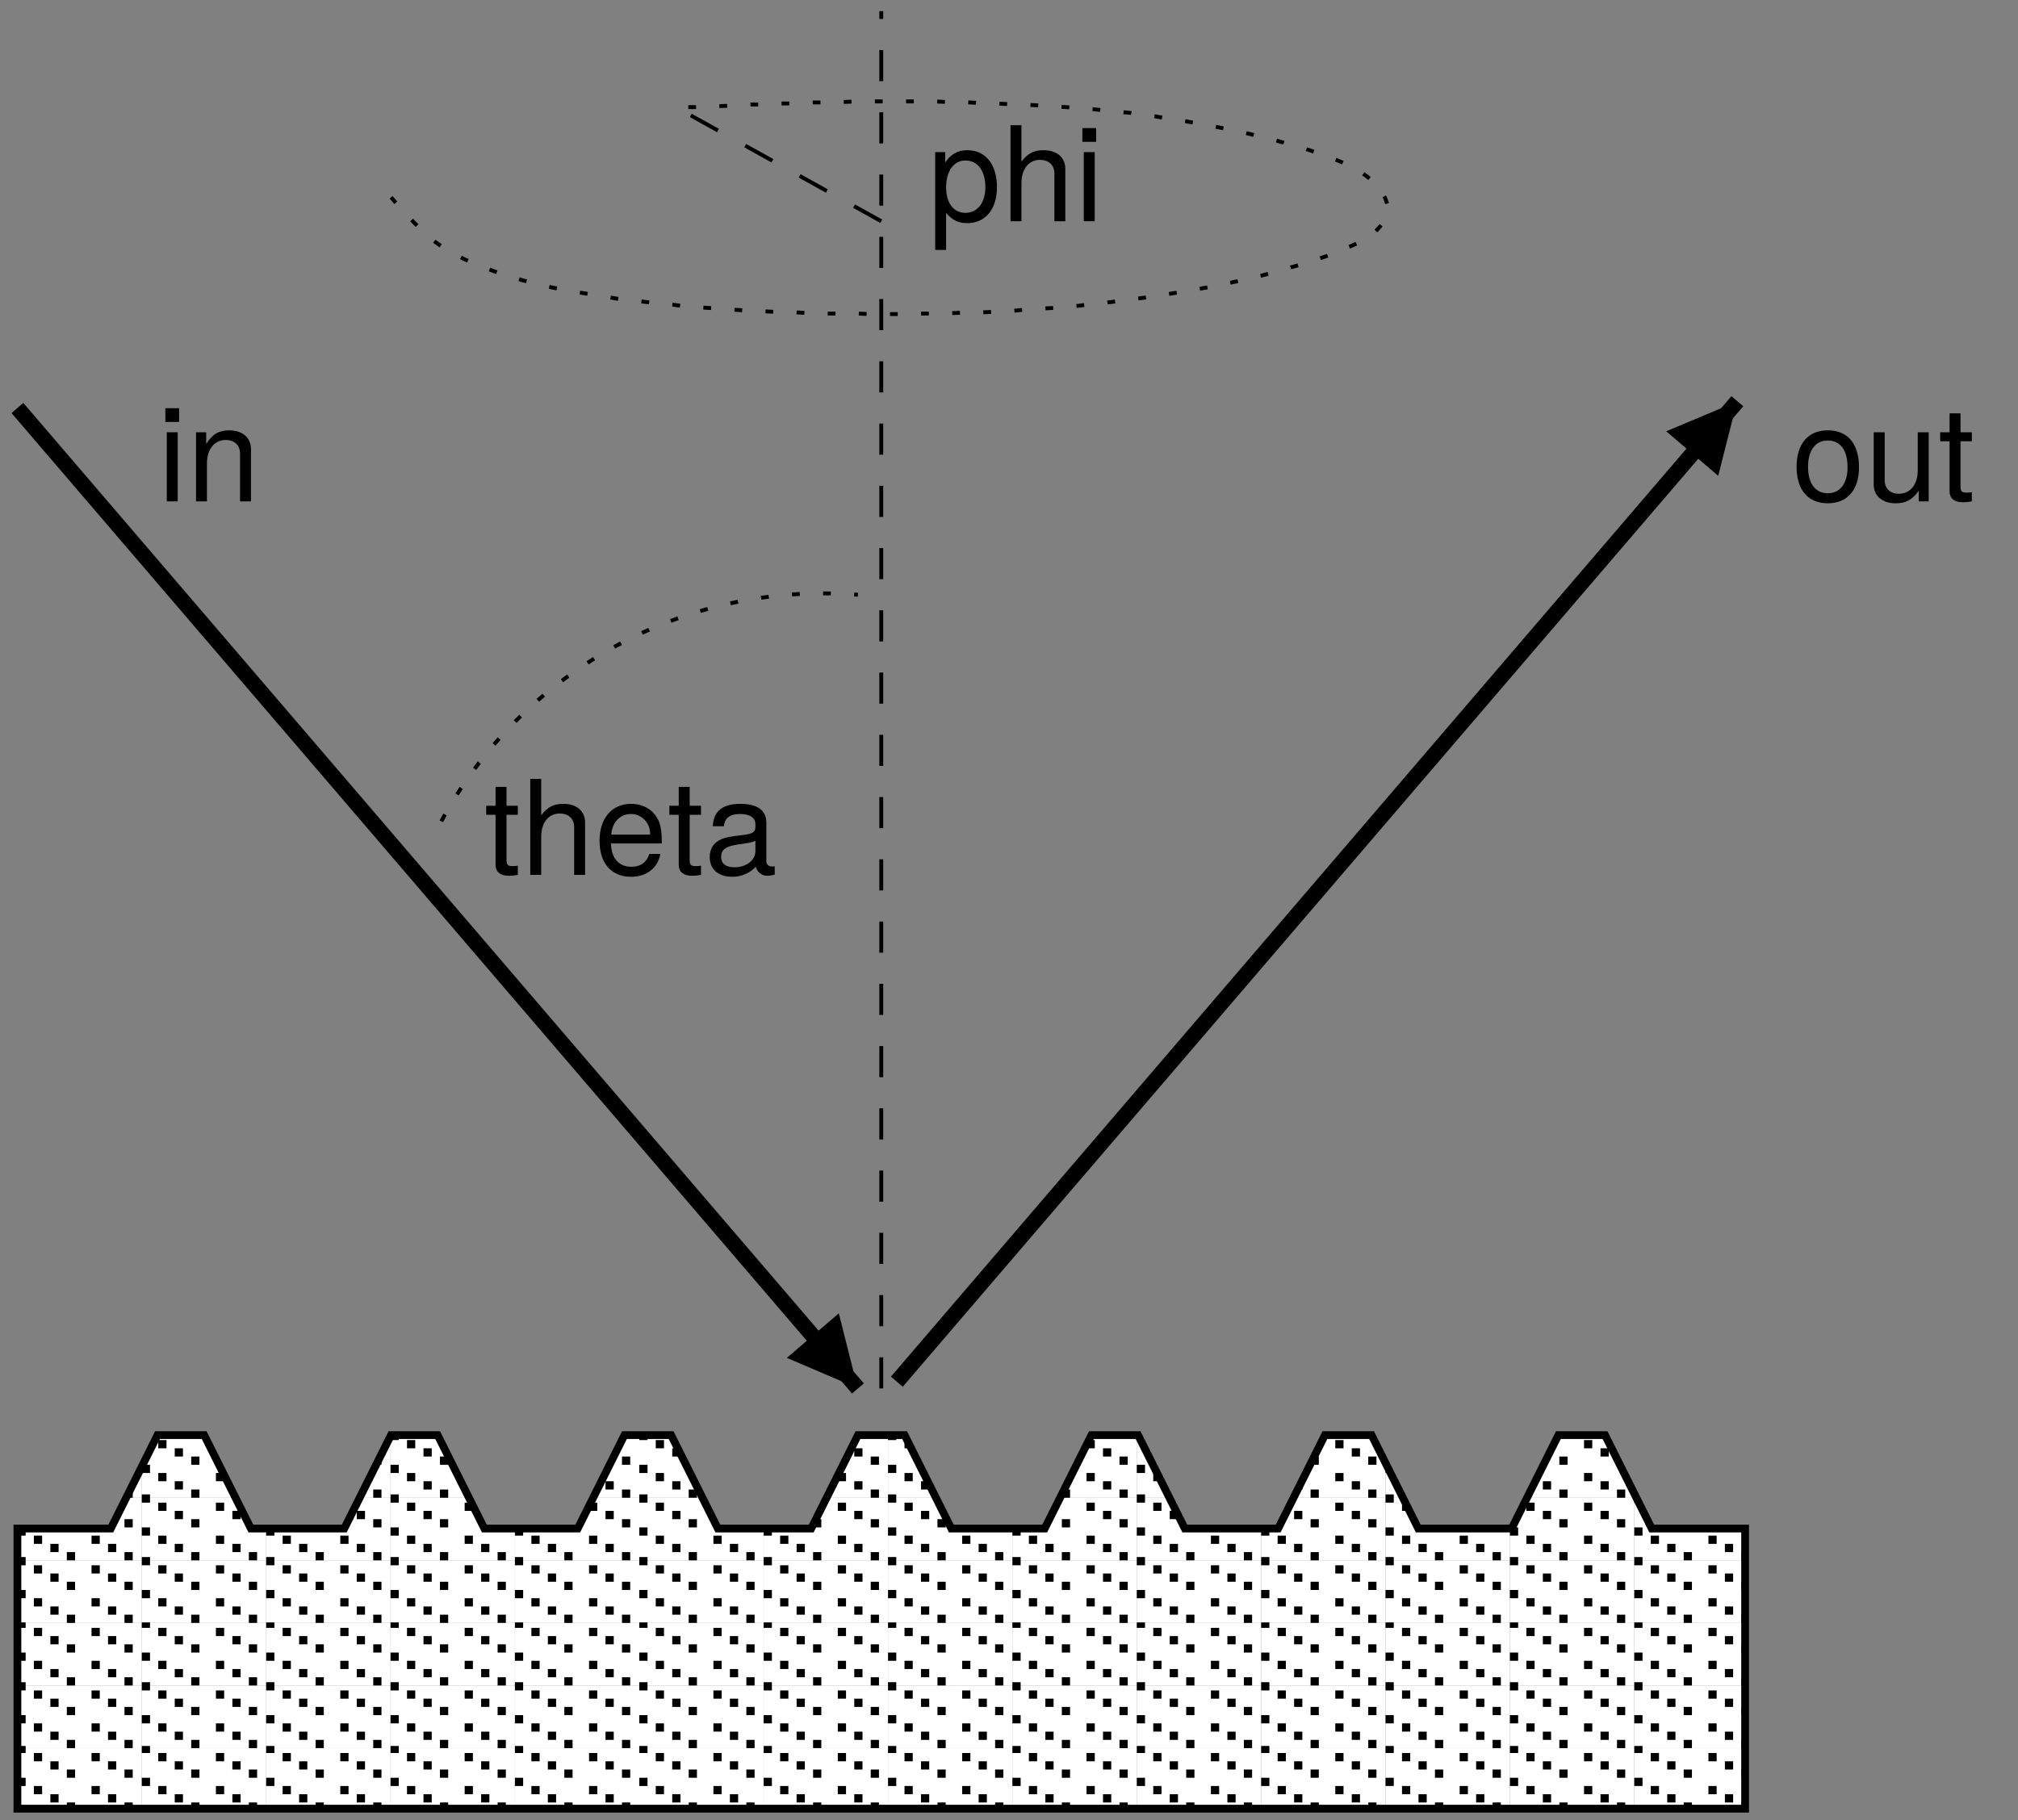
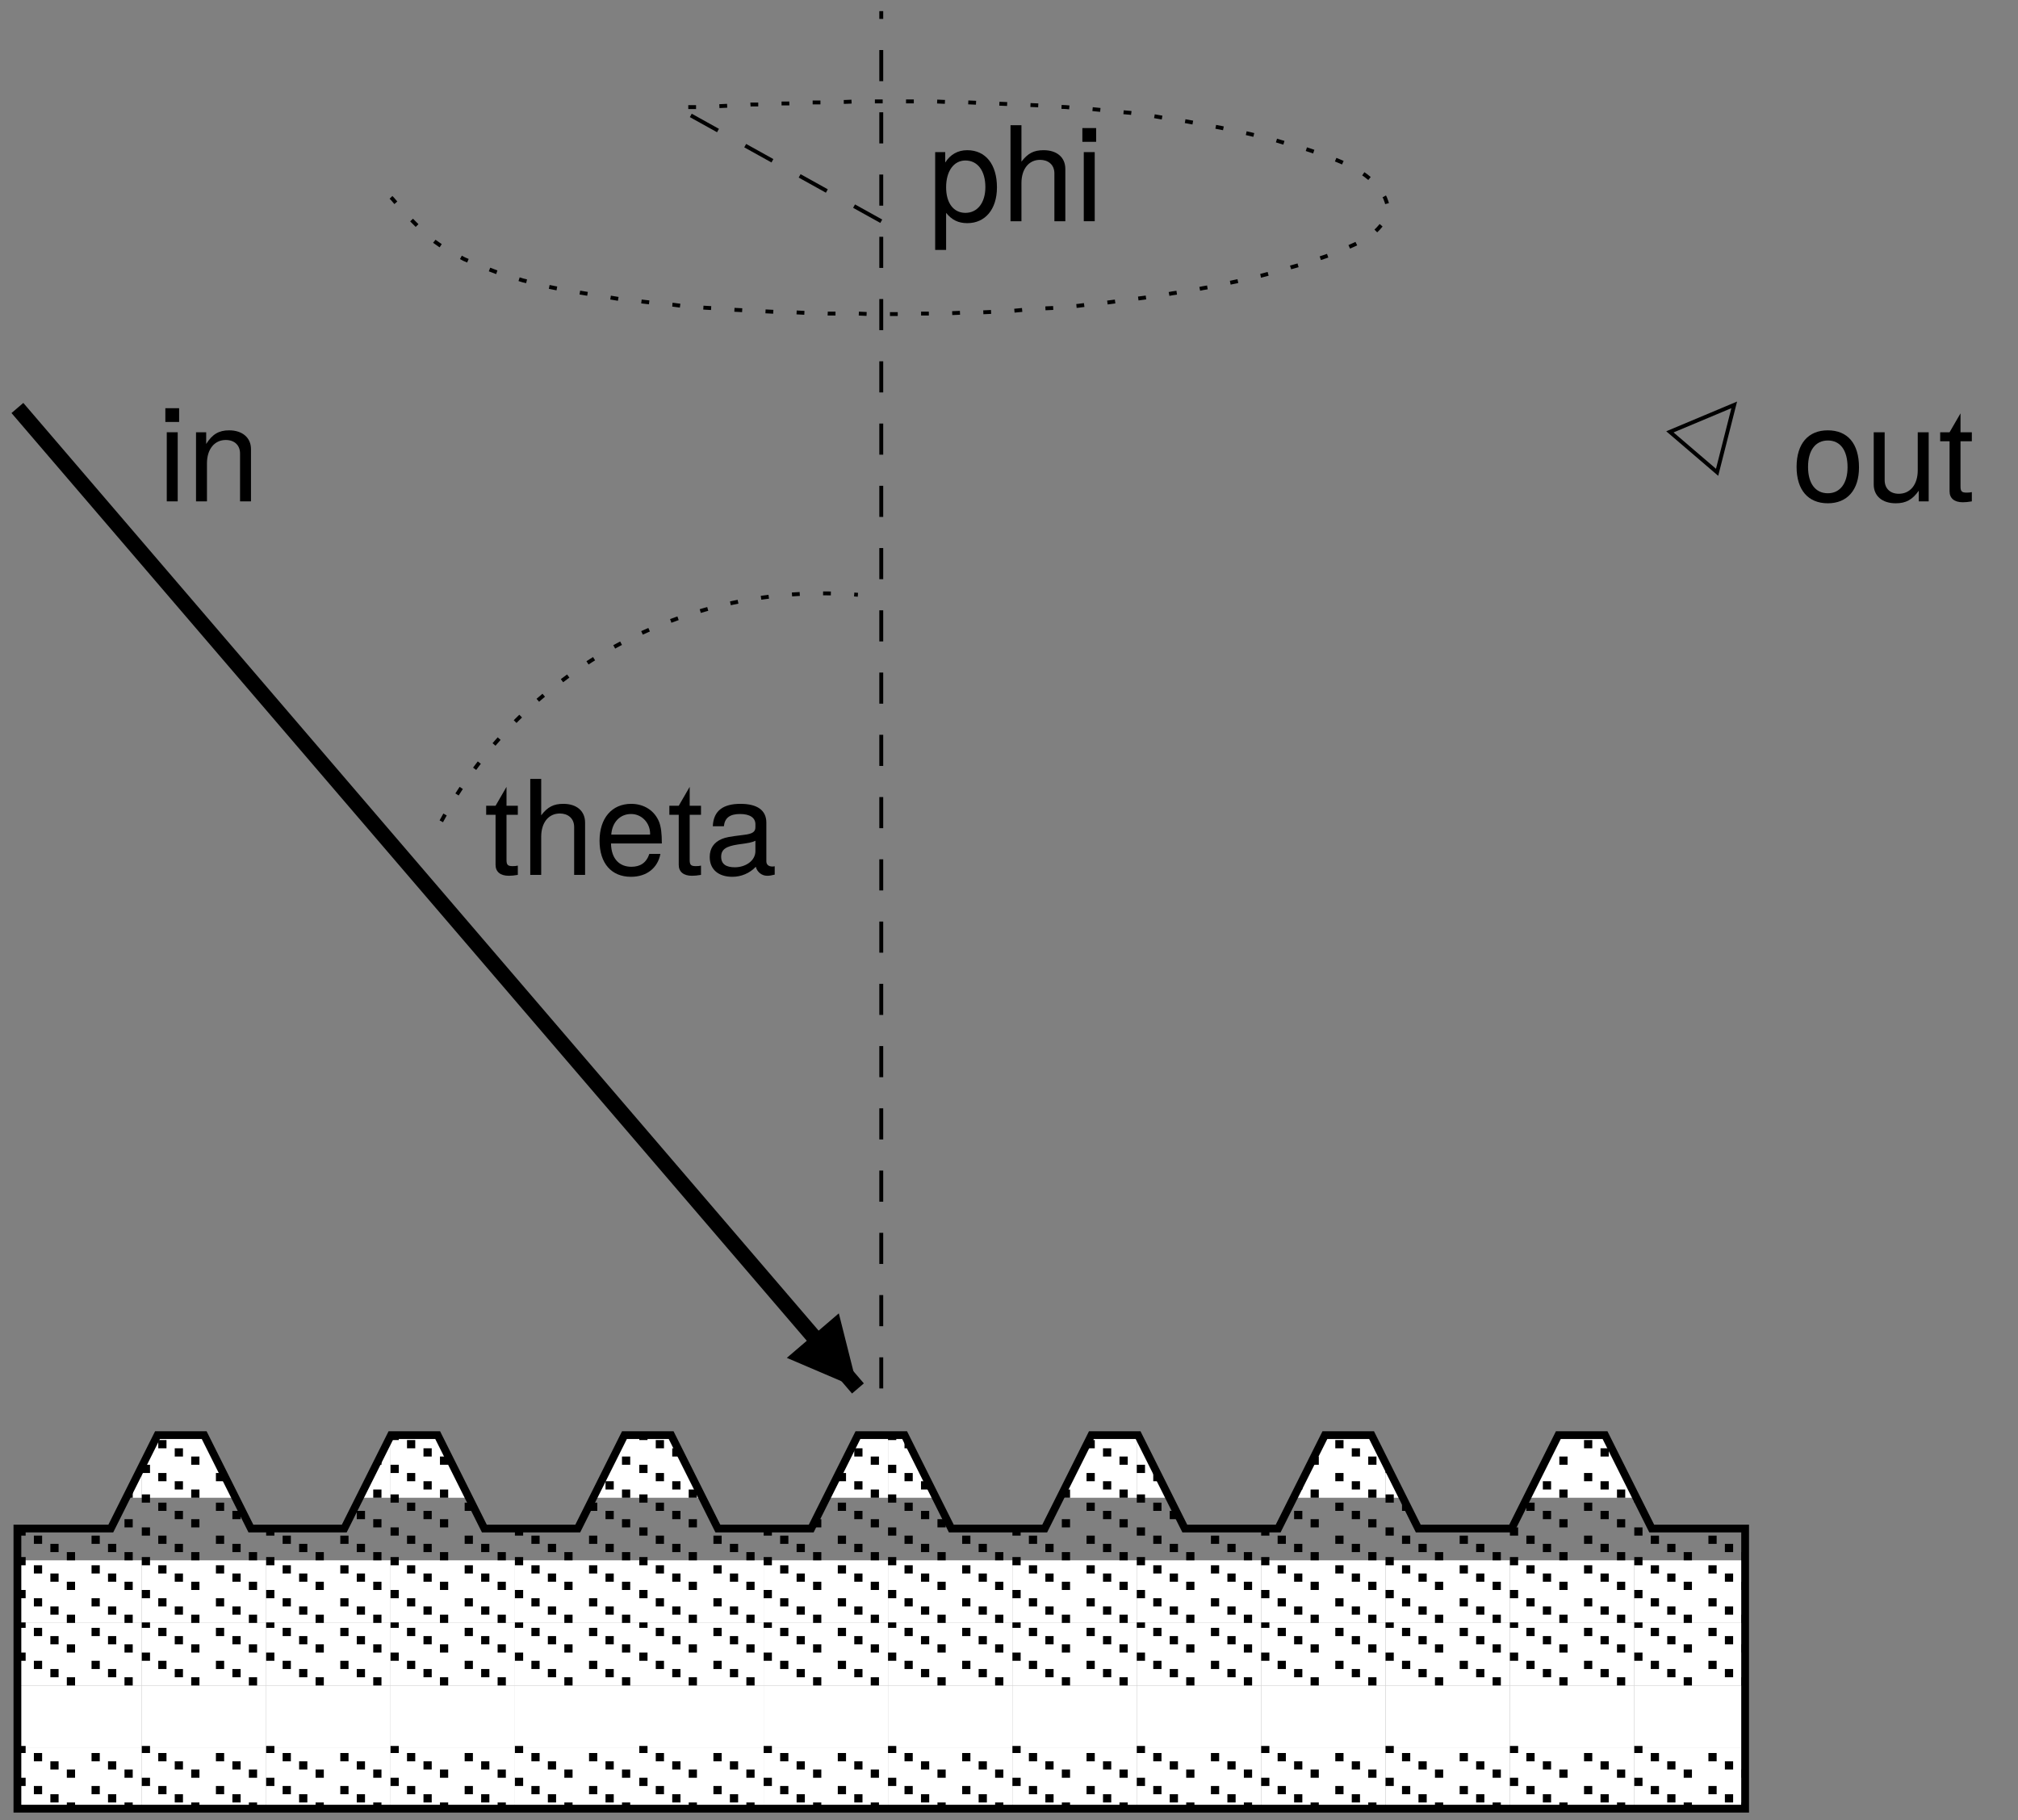
<svg xmlns="http://www.w3.org/2000/svg" xmlns:xlink="http://www.w3.org/1999/xlink" width="245pt" height="221pt" viewBox="0 0 245 221" version="1.2">
  <rect x="0" y="0" width="245" height="221" fill="#808080" stroke="none" />
  <defs>
    <g>
      <symbol overflow="visible" id="glyph1-0">
        <path style="stroke:none;" d="" />
      </symbol>
      <symbol overflow="visible" id="glyph1-1">
        <path style="stroke:none;" d="M 2.453 0 L 2.453 -8.391 L 1.125 -8.391 L 1.125 0 Z M 2.625 -9.641 L 2.625 -11.312 L 0.953 -11.312 L 0.953 -9.641 Z M 2.625 -9.641 " />
      </symbol>
      <symbol overflow="visible" id="glyph1-2">
        <path style="stroke:none;" d="M 7.797 0 L 7.797 -6.344 C 7.797 -7.734 6.75 -8.625 5.141 -8.625 C 3.891 -8.625 3.094 -8.141 2.359 -6.969 L 2.359 -8.391 L 1.125 -8.391 L 1.125 0 L 2.453 0 L 2.453 -4.625 C 2.453 -6.344 3.375 -7.453 4.734 -7.453 C 5.797 -7.453 6.469 -6.812 6.469 -5.812 L 6.469 0 Z M 7.797 0 " />
      </symbol>
      <symbol overflow="visible" id="glyph1-3">
        <path style="stroke:none;" d="M 8.156 -4.125 C 8.156 -7.031 6.766 -8.625 4.359 -8.625 C 2 -8.625 0.578 -7.016 0.578 -4.188 C 0.578 -1.375 1.984 0.234 4.375 0.234 C 6.719 0.234 8.156 -1.375 8.156 -4.125 Z M 6.766 -4.141 C 6.766 -2.172 5.844 -0.984 4.375 -0.984 C 2.875 -0.984 1.969 -2.156 1.969 -4.188 C 1.969 -6.203 2.875 -7.391 4.375 -7.391 C 5.875 -7.391 6.766 -6.219 6.766 -4.141 Z M 6.766 -4.141 " />
      </symbol>
      <symbol overflow="visible" id="glyph1-4">
        <path style="stroke:none;" d="M 7.719 0 L 7.719 -8.391 L 6.391 -8.391 L 6.391 -3.766 C 6.391 -2.047 5.484 -0.922 4.094 -0.922 C 3.047 -0.922 2.375 -1.562 2.375 -2.578 L 2.375 -8.391 L 1.047 -8.391 L 1.047 -2.047 C 1.047 -0.656 2.078 0.234 3.719 0.234 C 4.938 0.234 5.734 -0.188 6.516 -1.297 L 6.516 0 Z M 7.719 0 " />
      </symbol>
      <symbol overflow="visible" id="glyph1-5">
-         <path style="stroke:none;" d="M 4.062 0 L 4.062 -1.125 C 3.891 -1.078 3.688 -1.062 3.422 -1.062 C 2.844 -1.062 2.688 -1.219 2.688 -1.812 L 2.688 -7.297 L 4.062 -7.297 L 4.062 -8.391 L 2.688 -8.391 L 2.688 -10.688 L 1.359 -10.688 L 1.359 -8.391 L 0.219 -8.391 L 0.219 -7.297 L 1.359 -7.297 L 1.359 -1.219 C 1.359 -0.375 1.938 0.109 2.969 0.109 C 3.297 0.109 3.609 0.078 4.062 0 Z M 4.062 0 " />
+         <path style="stroke:none;" d="M 4.062 0 L 4.062 -1.125 C 3.891 -1.078 3.688 -1.062 3.422 -1.062 C 2.844 -1.062 2.688 -1.219 2.688 -1.812 L 2.688 -7.297 L 4.062 -7.297 L 4.062 -8.391 L 2.688 -8.391 L 2.688 -10.688 L 1.359 -8.391 L 0.219 -8.391 L 0.219 -7.297 L 1.359 -7.297 L 1.359 -1.219 C 1.359 -0.375 1.938 0.109 2.969 0.109 C 3.297 0.109 3.609 0.078 4.062 0 Z M 4.062 0 " />
      </symbol>
      <symbol overflow="visible" id="glyph1-6">
        <path style="stroke:none;" d="M 7.781 0 L 7.781 -6.344 C 7.781 -7.75 6.766 -8.625 5.141 -8.625 C 3.953 -8.625 3.234 -8.25 2.453 -7.234 L 2.453 -11.656 L 1.125 -11.656 L 1.125 0 L 2.453 0 L 2.453 -4.625 C 2.453 -6.344 3.344 -7.453 4.719 -7.453 C 5.656 -7.453 6.453 -6.906 6.453 -5.812 L 6.453 0 Z M 7.781 0 " />
      </symbol>
      <symbol overflow="visible" id="glyph1-7">
        <path style="stroke:none;" d="M 8.203 -3.812 C 8.203 -5.031 8.109 -5.797 7.875 -6.422 C 7.328 -7.797 6.047 -8.625 4.484 -8.625 C 2.141 -8.625 0.641 -6.891 0.641 -4.141 C 0.641 -1.391 2.094 0.234 4.453 0.234 C 6.375 0.234 7.703 -0.844 8.031 -2.547 L 6.688 -2.547 C 6.312 -1.438 5.562 -0.984 4.5 -0.984 C 3.109 -0.984 2.062 -1.891 2.031 -3.812 Z M 6.781 -4.984 C 6.781 -4.984 6.781 -4.922 6.766 -4.891 L 2.062 -4.891 C 2.172 -6.391 3.125 -7.391 4.469 -7.391 C 5.781 -7.391 6.781 -6.297 6.781 -4.984 Z M 6.781 -4.984 " />
      </symbol>
      <symbol overflow="visible" id="glyph1-8">
        <path style="stroke:none;" d="M 8.562 -0.031 L 8.562 -1.047 C 8.422 -1.016 8.359 -1.016 8.266 -1.016 C 7.812 -1.016 7.547 -1.25 7.547 -1.656 L 7.547 -6.344 C 7.547 -7.828 6.469 -8.625 4.406 -8.625 C 2.375 -8.625 1.125 -7.844 1.047 -5.906 L 2.391 -5.906 C 2.5 -6.922 3.109 -7.391 4.359 -7.391 C 5.547 -7.391 6.219 -6.938 6.219 -6.141 L 6.219 -5.797 C 6.219 -5.234 5.891 -4.984 4.828 -4.859 C 2.938 -4.625 2.656 -4.562 2.141 -4.359 C 1.172 -3.953 0.672 -3.203 0.672 -2.172 C 0.672 -0.656 1.734 0.234 3.422 0.234 C 4.5 0.234 5.531 -0.203 6.266 -0.984 C 6.422 -0.359 6.984 0.109 7.641 0.109 C 7.922 0.109 8.125 0.078 8.562 -0.031 Z M 6.219 -2.891 C 6.219 -1.703 5.016 -0.922 3.719 -0.922 C 2.672 -0.922 2.062 -1.297 2.062 -2.203 C 2.062 -3.094 2.656 -3.469 4.078 -3.688 C 5.484 -3.875 5.781 -3.938 6.219 -4.141 Z M 6.219 -2.891 " />
      </symbol>
      <symbol overflow="visible" id="glyph1-9">
        <path style="stroke:none;" d="M 8.375 -4.109 C 8.375 -6.922 6.984 -8.625 4.766 -8.625 C 3.625 -8.625 2.719 -8.109 2.094 -7.125 L 2.094 -8.391 L 0.875 -8.391 L 0.875 3.484 L 2.203 3.484 L 2.203 -1.016 C 2.906 -0.141 3.703 0.234 4.781 0.234 C 6.938 0.234 8.375 -1.438 8.375 -4.109 Z M 6.969 -4.141 C 6.969 -2.234 6 -1.016 4.547 -1.016 C 3.141 -1.016 2.203 -2.156 2.203 -4.125 C 2.203 -6.094 3.141 -7.375 4.547 -7.375 C 6.016 -7.375 6.969 -6.141 6.969 -4.141 Z M 6.969 -4.141 " />
      </symbol>
      <symbol overflow="visible" id="glyph0-0">
        <path style="stroke:none;" d="M 0 0 L 15.102 0 L 15.102 -7.602 L 0 -7.602 Z M 0 0 " />
      </symbol>
      <symbol overflow="visible" id="glyph0-1">
        <g transform="matrix(1,0,0,1,0,-8)">
          <rect x="0" y="0" width="1" height="1" />
          <rect x="2" y="1" width="1" height="1" />
          <rect x="9" y="1" width="1" height="1" />
          <rect x="4" y="2" width="1" height="1" />
          <rect x="11" y="2" width="1" height="1" />
          <rect x="6" y="3" width="1" height="1" />
          <rect x="13" y="3" width="1" height="1" />
          <rect x="0" y="4" width="1" height="1" />
          <rect x="2" y="5" width="1" height="1" />
          <rect x="9" y="5" width="1" height="1" />
          <rect x="4" y="6" width="1" height="1" />
          <rect x="11" y="6" width="1" height="1" />
          <rect x="6" y="7" width="1" height="1" />
          <rect x="13" y="7" width="1" height="1" />
        </g>
      </symbol>
    </g>
    <clipPath id="clip1">
      <path d="M 2 212 L 212 212 L 212 220 L 2 220 Z M 2 212 " />
    </clipPath>
    <clipPath id="clip2">
      <path d="M 211.871 185.598 L 200.531 185.598 L 194.863 174.258 L 189.195 174.258 L 183.527 185.598 L 172.188 185.598 L 166.52 174.258 L 160.852 174.258 L 155.18 185.598 L 143.844 185.598 L 138.172 174.258 L 132.504 174.258 L 126.836 185.598 L 115.496 185.598 L 109.828 174.258 L 104.16 174.258 L 98.488 185.598 L 87.152 185.598 L 81.48 174.258 L 75.812 174.258 L 70.145 185.598 L 58.805 185.598 L 53.137 174.258 L 47.469 174.258 L 41.797 185.598 L 30.461 185.598 L 24.789 174.258 L 19.121 174.258 L 13.453 185.598 L 2.113 185.598 L 2.113 219.613 L 211.871 219.613 Z M 211.871 185.598 " />
    </clipPath>
    <clipPath id="clip3">
      <path d="M 2 204 L 212 204 L 212 213 L 2 213 Z M 2 204 " />
    </clipPath>
    <clipPath id="clip4">
      <path d="M 211.871 185.598 L 200.531 185.598 L 194.863 174.258 L 189.195 174.258 L 183.527 185.598 L 172.188 185.598 L 166.52 174.258 L 160.852 174.258 L 155.18 185.598 L 143.844 185.598 L 138.172 174.258 L 132.504 174.258 L 126.836 185.598 L 115.496 185.598 L 109.828 174.258 L 104.16 174.258 L 98.488 185.598 L 87.152 185.598 L 81.48 174.258 L 75.812 174.258 L 70.145 185.598 L 58.805 185.598 L 53.137 174.258 L 47.469 174.258 L 41.797 185.598 L 30.461 185.598 L 24.789 174.258 L 19.121 174.258 L 13.453 185.598 L 2.113 185.598 L 2.113 219.613 L 211.871 219.613 Z M 211.871 185.598 " />
    </clipPath>
    <clipPath id="clip5">
      <path d="M 2 197 L 212 197 L 212 205 L 2 205 Z M 2 197 " />
    </clipPath>
    <clipPath id="clip6">
      <path d="M 211.871 185.598 L 200.531 185.598 L 194.863 174.258 L 189.195 174.258 L 183.527 185.598 L 172.188 185.598 L 166.52 174.258 L 160.852 174.258 L 155.18 185.598 L 143.844 185.598 L 138.172 174.258 L 132.504 174.258 L 126.836 185.598 L 115.496 185.598 L 109.828 174.258 L 104.16 174.258 L 98.488 185.598 L 87.152 185.598 L 81.48 174.258 L 75.812 174.258 L 70.145 185.598 L 58.805 185.598 L 53.137 174.258 L 47.469 174.258 L 41.797 185.598 L 30.461 185.598 L 24.789 174.258 L 19.121 174.258 L 13.453 185.598 L 2.113 185.598 L 2.113 219.613 L 211.871 219.613 Z M 211.871 185.598 " />
    </clipPath>
    <clipPath id="clip7">
      <path d="M 2 189 L 212 189 L 212 198 L 2 198 Z M 2 189 " />
    </clipPath>
    <clipPath id="clip8">
      <path d="M 211.871 185.598 L 200.531 185.598 L 194.863 174.258 L 189.195 174.258 L 183.527 185.598 L 172.188 185.598 L 166.52 174.258 L 160.852 174.258 L 155.18 185.598 L 143.844 185.598 L 138.172 174.258 L 132.504 174.258 L 126.836 185.598 L 115.496 185.598 L 109.828 174.258 L 104.16 174.258 L 98.488 185.598 L 87.152 185.598 L 81.48 174.258 L 75.812 174.258 L 70.145 185.598 L 58.805 185.598 L 53.137 174.258 L 47.469 174.258 L 41.797 185.598 L 30.461 185.598 L 24.789 174.258 L 19.121 174.258 L 13.453 185.598 L 2.113 185.598 L 2.113 219.613 L 211.871 219.613 Z M 211.871 185.598 " />
    </clipPath>
    <clipPath id="clip9">
      <path d="M 2 181 L 212 181 L 212 190 L 2 190 Z M 2 181 " />
    </clipPath>
    <clipPath id="clip10">
-       <path d="M 211.871 185.598 L 200.531 185.598 L 194.863 174.258 L 189.195 174.258 L 183.527 185.598 L 172.188 185.598 L 166.52 174.258 L 160.852 174.258 L 155.18 185.598 L 143.844 185.598 L 138.172 174.258 L 132.504 174.258 L 126.836 185.598 L 115.496 185.598 L 109.828 174.258 L 104.16 174.258 L 98.488 185.598 L 87.152 185.598 L 81.48 174.258 L 75.812 174.258 L 70.145 185.598 L 58.805 185.598 L 53.137 174.258 L 47.469 174.258 L 41.797 185.598 L 30.461 185.598 L 24.789 174.258 L 19.121 174.258 L 13.453 185.598 L 2.113 185.598 L 2.113 219.613 L 211.871 219.613 Z M 211.871 185.598 " />
-     </clipPath>
+       </clipPath>
    <clipPath id="clip11">
      <path d="M 2 174 L 212 174 L 212 182 L 2 182 Z M 2 174 " />
    </clipPath>
    <clipPath id="clip12">
      <path d="M 211.871 185.598 L 200.531 185.598 L 194.863 174.258 L 189.195 174.258 L 183.527 185.598 L 172.188 185.598 L 166.52 174.258 L 160.852 174.258 L 155.18 185.598 L 143.844 185.598 L 138.172 174.258 L 132.504 174.258 L 126.836 185.598 L 115.496 185.598 L 109.828 174.258 L 104.16 174.258 L 98.488 185.598 L 87.152 185.598 L 81.48 174.258 L 75.812 174.258 L 70.145 185.598 L 58.805 185.598 L 53.137 174.258 L 47.469 174.258 L 41.797 185.598 L 30.461 185.598 L 24.789 174.258 L 19.121 174.258 L 13.453 185.598 L 2.113 185.598 L 2.113 219.613 L 211.871 219.613 Z M 211.871 185.598 " />
    </clipPath>
    <clipPath id="clip13">
      <path d="M 2 212 L 212 212 L 212 220 L 2 220 Z M 2 212 " />
    </clipPath>
    <clipPath id="clip14">
      <path d="M 211.871 185.598 L 200.531 185.598 L 194.863 174.258 L 189.195 174.258 L 183.527 185.598 L 172.188 185.598 L 166.52 174.258 L 160.852 174.258 L 155.18 185.598 L 143.844 185.598 L 138.172 174.258 L 132.504 174.258 L 126.836 185.598 L 115.496 185.598 L 109.828 174.258 L 104.16 174.258 L 98.488 185.598 L 87.152 185.598 L 81.48 174.258 L 75.812 174.258 L 70.145 185.598 L 58.805 185.598 L 53.137 174.258 L 47.469 174.258 L 41.797 185.598 L 30.461 185.598 L 24.789 174.258 L 19.121 174.258 L 13.453 185.598 L 2.113 185.598 L 2.113 219.613 L 211.871 219.613 Z M 211.871 185.598 " />
    </clipPath>
    <clipPath id="clip15">
-       <path d="M 2 204 L 212 204 L 212 213 L 2 213 Z M 2 204 " />
-     </clipPath>
+       </clipPath>
    <clipPath id="clip16">
      <path d="M 211.871 185.598 L 200.531 185.598 L 194.863 174.258 L 189.195 174.258 L 183.527 185.598 L 172.188 185.598 L 166.52 174.258 L 160.852 174.258 L 155.18 185.598 L 143.844 185.598 L 138.172 174.258 L 132.504 174.258 L 126.836 185.598 L 115.496 185.598 L 109.828 174.258 L 104.16 174.258 L 98.488 185.598 L 87.152 185.598 L 81.48 174.258 L 75.812 174.258 L 70.145 185.598 L 58.805 185.598 L 53.137 174.258 L 47.469 174.258 L 41.797 185.598 L 30.461 185.598 L 24.789 174.258 L 19.121 174.258 L 13.453 185.598 L 2.113 185.598 L 2.113 219.613 L 211.871 219.613 Z M 211.871 185.598 " />
    </clipPath>
    <clipPath id="clip17">
      <path d="M 2 197 L 212 197 L 212 205 L 2 205 Z M 2 197 " />
    </clipPath>
    <clipPath id="clip18">
      <path d="M 211.871 185.598 L 200.531 185.598 L 194.863 174.258 L 189.195 174.258 L 183.527 185.598 L 172.188 185.598 L 166.52 174.258 L 160.852 174.258 L 155.18 185.598 L 143.844 185.598 L 138.172 174.258 L 132.504 174.258 L 126.836 185.598 L 115.496 185.598 L 109.828 174.258 L 104.16 174.258 L 98.488 185.598 L 87.152 185.598 L 81.48 174.258 L 75.812 174.258 L 70.145 185.598 L 58.805 185.598 L 53.137 174.258 L 47.469 174.258 L 41.797 185.598 L 30.461 185.598 L 24.789 174.258 L 19.121 174.258 L 13.453 185.598 L 2.113 185.598 L 2.113 219.613 L 211.871 219.613 Z M 211.871 185.598 " />
    </clipPath>
    <clipPath id="clip19">
      <path d="M 2 189 L 212 189 L 212 198 L 2 198 Z M 2 189 " />
    </clipPath>
    <clipPath id="clip20">
      <path d="M 211.871 185.598 L 200.531 185.598 L 194.863 174.258 L 189.195 174.258 L 183.527 185.598 L 172.188 185.598 L 166.52 174.258 L 160.852 174.258 L 155.18 185.598 L 143.844 185.598 L 138.172 174.258 L 132.504 174.258 L 126.836 185.598 L 115.496 185.598 L 109.828 174.258 L 104.16 174.258 L 98.488 185.598 L 87.152 185.598 L 81.48 174.258 L 75.812 174.258 L 70.145 185.598 L 58.805 185.598 L 53.137 174.258 L 47.469 174.258 L 41.797 185.598 L 30.461 185.598 L 24.789 174.258 L 19.121 174.258 L 13.453 185.598 L 2.113 185.598 L 2.113 219.613 L 211.871 219.613 Z M 211.871 185.598 " />
    </clipPath>
    <clipPath id="clip21">
      <path d="M 2 181 L 212 181 L 212 190 L 2 190 Z M 2 181 " />
    </clipPath>
    <clipPath id="clip22">
      <path d="M 211.871 185.598 L 200.531 185.598 L 194.863 174.258 L 189.195 174.258 L 183.527 185.598 L 172.188 185.598 L 166.52 174.258 L 160.852 174.258 L 155.18 185.598 L 143.844 185.598 L 138.172 174.258 L 132.504 174.258 L 126.836 185.598 L 115.496 185.598 L 109.828 174.258 L 104.16 174.258 L 98.488 185.598 L 87.152 185.598 L 81.48 174.258 L 75.812 174.258 L 70.145 185.598 L 58.805 185.598 L 53.137 174.258 L 47.469 174.258 L 41.797 185.598 L 30.461 185.598 L 24.789 174.258 L 19.121 174.258 L 13.453 185.598 L 2.113 185.598 L 2.113 219.613 L 211.871 219.613 Z M 211.871 185.598 " />
    </clipPath>
    <clipPath id="clip23">
      <path d="M 2 174 L 212 174 L 212 182 L 2 182 Z M 2 174 " />
    </clipPath>
    <clipPath id="clip24">
      <path d="M 211.871 185.598 L 200.531 185.598 L 194.863 174.258 L 189.195 174.258 L 183.527 185.598 L 172.188 185.598 L 166.52 174.258 L 160.852 174.258 L 155.18 185.598 L 143.844 185.598 L 138.172 174.258 L 132.504 174.258 L 126.836 185.598 L 115.496 185.598 L 109.828 174.258 L 104.16 174.258 L 98.488 185.598 L 87.152 185.598 L 81.48 174.258 L 75.812 174.258 L 70.145 185.598 L 58.805 185.598 L 53.137 174.258 L 47.469 174.258 L 41.797 185.598 L 30.461 185.598 L 24.789 174.258 L 19.121 174.258 L 13.453 185.598 L 2.113 185.598 L 2.113 219.613 L 211.871 219.613 Z M 211.871 185.598 " />
    </clipPath>
    <clipPath id="clip25">
      <path d="M 0 22 L 131 22 L 131 196 L 0 196 Z M 0 22 " />
    </clipPath>
    <clipPath id="clip26">
      <path d="M 0 0 L 0 221 L 245 221 L 245 0 Z M 95.969 164.809 L 101.891 171.738 L 107.621 166.824 L 101.703 159.898 L 103.781 168.148 Z M 95.969 164.809 " />
    </clipPath>
    <clipPath id="clip27">
      <path d="M 82 21 L 238 21 L 238 195 L 82 195 Z M 82 21 " />
    </clipPath>
    <clipPath id="clip28">
-       <path d="M 0 0 L 0 221 L 245 221 L 245 0 Z M 208.469 57.348 L 214.391 50.422 L 208.66 45.508 L 202.738 52.438 L 210.547 49.16 Z M 208.469 57.348 " />
-     </clipPath>
+       </clipPath>
  </defs>
  <g id="surface1">
    <path style="fill:none;stroke-width:4.724;stroke-linecap:butt;stroke-linejoin:miter;stroke:rgb(0%,0%,0%);stroke-opacity:1;stroke-dasharray:9.448,28.346;stroke-dashoffset:28.346;stroke-miterlimit:10;" d="M 531.367 1204.375 C 621.602 1379.492 802.07 1489.531 999.062 1489.531 C 1013.242 1489.531 1027.422 1488.984 1041.562 1487.812 " transform="matrix(0.1,0,0,-0.1,0,221)" />
    <g clip-path="url(#clip1)" clip-rule="nonzero">
      <g clip-path="url(#clip2)" clip-rule="evenodd">
        <g style="fill:rgb(100%,100%,100%);fill-opacity:1;">
          <use xlink:href="#glyph0-0" x="-12.986" y="219.859" />
          <use xlink:href="#glyph0-0" x="2.114" y="219.859" />
          <use xlink:href="#glyph0-0" x="17.214" y="219.859" />
          <use xlink:href="#glyph0-0" x="32.314" y="219.859" />
          <use xlink:href="#glyph0-0" x="47.414" y="219.859" />
          <use xlink:href="#glyph0-0" x="62.514" y="219.859" />
          <use xlink:href="#glyph0-0" x="77.614" y="219.859" />
          <use xlink:href="#glyph0-0" x="92.714" y="219.859" />
          <use xlink:href="#glyph0-0" x="107.814" y="219.859" />
          <use xlink:href="#glyph0-0" x="122.914" y="219.859" />
          <use xlink:href="#glyph0-0" x="138.014" y="219.859" />
          <use xlink:href="#glyph0-0" x="153.114" y="219.859" />
          <use xlink:href="#glyph0-0" x="168.214" y="219.859" />
          <use xlink:href="#glyph0-0" x="183.314" y="219.859" />
          <use xlink:href="#glyph0-0" x="198.414" y="219.859" />
        </g>
      </g>
    </g>
    <g clip-path="url(#clip3)" clip-rule="nonzero">
      <g clip-path="url(#clip4)" clip-rule="evenodd">
        <g style="fill:rgb(100%,100%,100%);fill-opacity:1;">
          <use xlink:href="#glyph0-0" x="-12.986" y="212.259" />
          <use xlink:href="#glyph0-0" x="2.114" y="212.259" />
          <use xlink:href="#glyph0-0" x="17.214" y="212.259" />
          <use xlink:href="#glyph0-0" x="32.314" y="212.259" />
          <use xlink:href="#glyph0-0" x="47.414" y="212.259" />
          <use xlink:href="#glyph0-0" x="62.514" y="212.259" />
          <use xlink:href="#glyph0-0" x="77.614" y="212.259" />
          <use xlink:href="#glyph0-0" x="92.714" y="212.259" />
          <use xlink:href="#glyph0-0" x="107.814" y="212.259" />
          <use xlink:href="#glyph0-0" x="122.914" y="212.259" />
          <use xlink:href="#glyph0-0" x="138.014" y="212.259" />
          <use xlink:href="#glyph0-0" x="153.114" y="212.259" />
          <use xlink:href="#glyph0-0" x="168.214" y="212.259" />
          <use xlink:href="#glyph0-0" x="183.314" y="212.259" />
          <use xlink:href="#glyph0-0" x="198.414" y="212.259" />
        </g>
      </g>
    </g>
    <g clip-path="url(#clip5)" clip-rule="nonzero">
      <g clip-path="url(#clip6)" clip-rule="evenodd">
        <g style="fill:rgb(100%,100%,100%);fill-opacity:1;">
          <use xlink:href="#glyph0-0" x="-12.986" y="204.659" />
          <use xlink:href="#glyph0-0" x="2.114" y="204.659" />
          <use xlink:href="#glyph0-0" x="17.214" y="204.659" />
          <use xlink:href="#glyph0-0" x="32.314" y="204.659" />
          <use xlink:href="#glyph0-0" x="47.414" y="204.659" />
          <use xlink:href="#glyph0-0" x="62.514" y="204.659" />
          <use xlink:href="#glyph0-0" x="77.614" y="204.659" />
          <use xlink:href="#glyph0-0" x="92.714" y="204.659" />
          <use xlink:href="#glyph0-0" x="107.814" y="204.659" />
          <use xlink:href="#glyph0-0" x="122.914" y="204.659" />
          <use xlink:href="#glyph0-0" x="138.014" y="204.659" />
          <use xlink:href="#glyph0-0" x="153.114" y="204.659" />
          <use xlink:href="#glyph0-0" x="168.214" y="204.659" />
          <use xlink:href="#glyph0-0" x="183.314" y="204.659" />
          <use xlink:href="#glyph0-0" x="198.414" y="204.659" />
        </g>
      </g>
    </g>
    <g clip-path="url(#clip7)" clip-rule="nonzero">
      <g clip-path="url(#clip8)" clip-rule="evenodd">
        <g style="fill:rgb(100%,100%,100%);fill-opacity:1;">
          <use xlink:href="#glyph0-0" x="-12.986" y="197.059" />
          <use xlink:href="#glyph0-0" x="2.114" y="197.059" />
          <use xlink:href="#glyph0-0" x="17.214" y="197.059" />
          <use xlink:href="#glyph0-0" x="32.314" y="197.059" />
          <use xlink:href="#glyph0-0" x="47.414" y="197.059" />
          <use xlink:href="#glyph0-0" x="62.514" y="197.059" />
          <use xlink:href="#glyph0-0" x="77.614" y="197.059" />
          <use xlink:href="#glyph0-0" x="92.714" y="197.059" />
          <use xlink:href="#glyph0-0" x="107.814" y="197.059" />
          <use xlink:href="#glyph0-0" x="122.914" y="197.059" />
          <use xlink:href="#glyph0-0" x="138.014" y="197.059" />
          <use xlink:href="#glyph0-0" x="153.114" y="197.059" />
          <use xlink:href="#glyph0-0" x="168.214" y="197.059" />
          <use xlink:href="#glyph0-0" x="183.314" y="197.059" />
          <use xlink:href="#glyph0-0" x="198.414" y="197.059" />
        </g>
      </g>
    </g>
    <g clip-path="url(#clip9)" clip-rule="nonzero">
      <g clip-path="url(#clip10)" clip-rule="evenodd">
        <g style="fill:rgb(100%,100%,100%);fill-opacity:1;">
          <use xlink:href="#glyph0-0" x="-12.986" y="189.459" />
          <use xlink:href="#glyph0-0" x="2.114" y="189.459" />
          <use xlink:href="#glyph0-0" x="17.214" y="189.459" />
          <use xlink:href="#glyph0-0" x="32.314" y="189.459" />
          <use xlink:href="#glyph0-0" x="47.414" y="189.459" />
          <use xlink:href="#glyph0-0" x="62.514" y="189.459" />
          <use xlink:href="#glyph0-0" x="77.614" y="189.459" />
          <use xlink:href="#glyph0-0" x="92.714" y="189.459" />
          <use xlink:href="#glyph0-0" x="107.814" y="189.459" />
          <use xlink:href="#glyph0-0" x="122.914" y="189.459" />
          <use xlink:href="#glyph0-0" x="138.014" y="189.459" />
          <use xlink:href="#glyph0-0" x="153.114" y="189.459" />
          <use xlink:href="#glyph0-0" x="168.214" y="189.459" />
          <use xlink:href="#glyph0-0" x="183.314" y="189.459" />
          <use xlink:href="#glyph0-0" x="198.414" y="189.459" />
        </g>
      </g>
    </g>
    <g clip-path="url(#clip11)" clip-rule="nonzero">
      <g clip-path="url(#clip12)" clip-rule="evenodd">
        <g style="fill:rgb(100%,100%,100%);fill-opacity:1;">
          <use xlink:href="#glyph0-0" x="-12.986" y="181.859" />
          <use xlink:href="#glyph0-0" x="2.114" y="181.859" />
          <use xlink:href="#glyph0-0" x="17.214" y="181.859" />
          <use xlink:href="#glyph0-0" x="32.314" y="181.859" />
          <use xlink:href="#glyph0-0" x="47.414" y="181.859" />
          <use xlink:href="#glyph0-0" x="62.514" y="181.859" />
          <use xlink:href="#glyph0-0" x="77.614" y="181.859" />
          <use xlink:href="#glyph0-0" x="92.714" y="181.859" />
          <use xlink:href="#glyph0-0" x="107.814" y="181.859" />
          <use xlink:href="#glyph0-0" x="122.914" y="181.859" />
          <use xlink:href="#glyph0-0" x="138.014" y="181.859" />
          <use xlink:href="#glyph0-0" x="153.114" y="181.859" />
          <use xlink:href="#glyph0-0" x="168.214" y="181.859" />
          <use xlink:href="#glyph0-0" x="183.314" y="181.859" />
          <use xlink:href="#glyph0-0" x="198.414" y="181.859" />
        </g>
      </g>
    </g>
    <g clip-path="url(#clip13)" clip-rule="nonzero">
      <g clip-path="url(#clip14)" clip-rule="evenodd">
        <g style="fill:rgb(0%,0%,0%);fill-opacity:1;">
          <use xlink:href="#glyph0-1" x="-12.986" y="219.859" />
          <use xlink:href="#glyph0-1" x="2.114" y="219.859" />
          <use xlink:href="#glyph0-1" x="17.214" y="219.859" />
          <use xlink:href="#glyph0-1" x="32.314" y="219.859" />
          <use xlink:href="#glyph0-1" x="47.414" y="219.859" />
          <use xlink:href="#glyph0-1" x="62.514" y="219.859" />
          <use xlink:href="#glyph0-1" x="77.614" y="219.859" />
          <use xlink:href="#glyph0-1" x="92.714" y="219.859" />
          <use xlink:href="#glyph0-1" x="107.814" y="219.859" />
          <use xlink:href="#glyph0-1" x="122.914" y="219.859" />
          <use xlink:href="#glyph0-1" x="138.014" y="219.859" />
          <use xlink:href="#glyph0-1" x="153.114" y="219.859" />
          <use xlink:href="#glyph0-1" x="168.214" y="219.859" />
          <use xlink:href="#glyph0-1" x="183.314" y="219.859" />
          <use xlink:href="#glyph0-1" x="198.414" y="219.859" />
        </g>
      </g>
    </g>
    <g clip-path="url(#clip15)" clip-rule="nonzero">
      <g clip-path="url(#clip16)" clip-rule="evenodd">
        <g style="fill:rgb(0%,0%,0%);fill-opacity:1;">
          <use xlink:href="#glyph0-1" x="-12.986" y="212.259" />
          <use xlink:href="#glyph0-1" x="2.114" y="212.259" />
          <use xlink:href="#glyph0-1" x="17.214" y="212.259" />
          <use xlink:href="#glyph0-1" x="32.314" y="212.259" />
          <use xlink:href="#glyph0-1" x="47.414" y="212.259" />
          <use xlink:href="#glyph0-1" x="62.514" y="212.259" />
          <use xlink:href="#glyph0-1" x="77.614" y="212.259" />
          <use xlink:href="#glyph0-1" x="92.714" y="212.259" />
          <use xlink:href="#glyph0-1" x="107.814" y="212.259" />
          <use xlink:href="#glyph0-1" x="122.914" y="212.259" />
          <use xlink:href="#glyph0-1" x="138.014" y="212.259" />
          <use xlink:href="#glyph0-1" x="153.114" y="212.259" />
          <use xlink:href="#glyph0-1" x="168.214" y="212.259" />
          <use xlink:href="#glyph0-1" x="183.314" y="212.259" />
          <use xlink:href="#glyph0-1" x="198.414" y="212.259" />
        </g>
      </g>
    </g>
    <g clip-path="url(#clip17)" clip-rule="nonzero">
      <g clip-path="url(#clip18)" clip-rule="evenodd">
        <g style="fill:rgb(0%,0%,0%);fill-opacity:1;">
          <use xlink:href="#glyph0-1" x="-12.986" y="204.659" />
          <use xlink:href="#glyph0-1" x="2.114" y="204.659" />
          <use xlink:href="#glyph0-1" x="17.214" y="204.659" />
          <use xlink:href="#glyph0-1" x="32.314" y="204.659" />
          <use xlink:href="#glyph0-1" x="47.414" y="204.659" />
          <use xlink:href="#glyph0-1" x="62.514" y="204.659" />
          <use xlink:href="#glyph0-1" x="77.614" y="204.659" />
          <use xlink:href="#glyph0-1" x="92.714" y="204.659" />
          <use xlink:href="#glyph0-1" x="107.814" y="204.659" />
          <use xlink:href="#glyph0-1" x="122.914" y="204.659" />
          <use xlink:href="#glyph0-1" x="138.014" y="204.659" />
          <use xlink:href="#glyph0-1" x="153.114" y="204.659" />
          <use xlink:href="#glyph0-1" x="168.214" y="204.659" />
          <use xlink:href="#glyph0-1" x="183.314" y="204.659" />
          <use xlink:href="#glyph0-1" x="198.414" y="204.659" />
        </g>
      </g>
    </g>
    <g clip-path="url(#clip19)" clip-rule="nonzero">
      <g clip-path="url(#clip20)" clip-rule="evenodd">
        <g style="fill:rgb(0%,0%,0%);fill-opacity:1;">
          <use xlink:href="#glyph0-1" x="-12.986" y="197.059" />
          <use xlink:href="#glyph0-1" x="2.114" y="197.059" />
          <use xlink:href="#glyph0-1" x="17.214" y="197.059" />
          <use xlink:href="#glyph0-1" x="32.314" y="197.059" />
          <use xlink:href="#glyph0-1" x="47.414" y="197.059" />
          <use xlink:href="#glyph0-1" x="62.514" y="197.059" />
          <use xlink:href="#glyph0-1" x="77.614" y="197.059" />
          <use xlink:href="#glyph0-1" x="92.714" y="197.059" />
          <use xlink:href="#glyph0-1" x="107.814" y="197.059" />
          <use xlink:href="#glyph0-1" x="122.914" y="197.059" />
          <use xlink:href="#glyph0-1" x="138.014" y="197.059" />
          <use xlink:href="#glyph0-1" x="153.114" y="197.059" />
          <use xlink:href="#glyph0-1" x="168.214" y="197.059" />
          <use xlink:href="#glyph0-1" x="183.314" y="197.059" />
          <use xlink:href="#glyph0-1" x="198.414" y="197.059" />
        </g>
      </g>
    </g>
    <g clip-path="url(#clip21)" clip-rule="nonzero">
      <g clip-path="url(#clip22)" clip-rule="evenodd">
        <g style="fill:rgb(0%,0%,0%);fill-opacity:1;">
          <use xlink:href="#glyph0-1" x="-12.986" y="189.459" />
          <use xlink:href="#glyph0-1" x="2.114" y="189.459" />
          <use xlink:href="#glyph0-1" x="17.214" y="189.459" />
          <use xlink:href="#glyph0-1" x="32.314" y="189.459" />
          <use xlink:href="#glyph0-1" x="47.414" y="189.459" />
          <use xlink:href="#glyph0-1" x="62.514" y="189.459" />
          <use xlink:href="#glyph0-1" x="77.614" y="189.459" />
          <use xlink:href="#glyph0-1" x="92.714" y="189.459" />
          <use xlink:href="#glyph0-1" x="107.814" y="189.459" />
          <use xlink:href="#glyph0-1" x="122.914" y="189.459" />
          <use xlink:href="#glyph0-1" x="138.014" y="189.459" />
          <use xlink:href="#glyph0-1" x="153.114" y="189.459" />
          <use xlink:href="#glyph0-1" x="168.214" y="189.459" />
          <use xlink:href="#glyph0-1" x="183.314" y="189.459" />
          <use xlink:href="#glyph0-1" x="198.414" y="189.459" />
        </g>
      </g>
    </g>
    <g clip-path="url(#clip23)" clip-rule="nonzero">
      <g clip-path="url(#clip24)" clip-rule="evenodd">
        <g style="fill:rgb(0%,0%,0%);fill-opacity:1;">
          <use xlink:href="#glyph0-1" x="-12.986" y="181.859" />
          <use xlink:href="#glyph0-1" x="2.114" y="181.859" />
          <use xlink:href="#glyph0-1" x="17.214" y="181.859" />
          <use xlink:href="#glyph0-1" x="32.314" y="181.859" />
          <use xlink:href="#glyph0-1" x="47.414" y="181.859" />
          <use xlink:href="#glyph0-1" x="62.514" y="181.859" />
          <use xlink:href="#glyph0-1" x="77.614" y="181.859" />
          <use xlink:href="#glyph0-1" x="92.714" y="181.859" />
          <use xlink:href="#glyph0-1" x="107.814" y="181.859" />
          <use xlink:href="#glyph0-1" x="122.914" y="181.859" />
          <use xlink:href="#glyph0-1" x="138.014" y="181.859" />
          <use xlink:href="#glyph0-1" x="153.114" y="181.859" />
          <use xlink:href="#glyph0-1" x="168.214" y="181.859" />
          <use xlink:href="#glyph0-1" x="183.314" y="181.859" />
          <use xlink:href="#glyph0-1" x="198.414" y="181.859" />
        </g>
      </g>
    </g>
    <path style="fill:none;stroke-width:9.448;stroke-linecap:butt;stroke-linejoin:miter;stroke:rgb(0%,0%,0%);stroke-opacity:1;stroke-miterlimit:10;" d="M 2118.711 354.023 L 2005.312 354.023 L 1948.633 467.422 L 1891.953 467.422 L 1835.273 354.023 L 1721.875 354.023 L 1665.195 467.422 L 1608.516 467.422 L 1551.797 354.023 L 1438.438 354.023 L 1381.719 467.422 L 1325.039 467.422 L 1268.359 354.023 L 1154.961 354.023 L 1098.281 467.422 L 1041.602 467.422 L 984.883 354.023 L 871.523 354.023 L 814.805 467.422 L 758.125 467.422 L 701.445 354.023 L 588.047 354.023 L 531.367 467.422 L 474.688 467.422 L 417.969 354.023 L 304.609 354.023 L 247.891 467.422 L 191.211 467.422 L 134.531 354.023 L 21.133 354.023 L 21.133 13.867 L 2118.711 13.867 Z M 2118.711 354.023 " transform="matrix(0.1,0,0,-0.1,0,221)" />
    <g clip-path="url(#clip25)" clip-rule="nonzero">
      <g clip-path="url(#clip26)" clip-rule="evenodd">
        <path style="fill:none;stroke-width:18.897;stroke-linecap:butt;stroke-linejoin:miter;stroke:rgb(0%,0%,0%);stroke-opacity:1;stroke-miterlimit:10;" d="M 21.133 1714.609 L 1041.602 524.102 " transform="matrix(0.1,0,0,-0.1,0,221)" />
      </g>
    </g>
    <path style=" stroke:none;fill-rule:evenodd;fill:rgb(0%,0%,0%);fill-opacity:1;" d="M 95.969 164.809 L 103.781 168.148 L 101.703 159.898 L 95.969 164.809 " />
    <path style="fill:none;stroke-width:4.724;stroke-linecap:butt;stroke-linejoin:miter;stroke:rgb(0%,0%,0%);stroke-opacity:1;stroke-miterlimit:10;" d="M 959.688 561.914 L 1037.812 528.516 L 1017.031 611.016 Z M 959.688 561.914 " transform="matrix(0.1,0,0,-0.1,0,221)" />
    <g clip-path="url(#clip27)" clip-rule="nonzero">
      <g clip-path="url(#clip28)" clip-rule="evenodd">
        <path style="fill:none;stroke-width:18.897;stroke-linecap:butt;stroke-linejoin:miter;stroke:rgb(0%,0%,0%);stroke-opacity:1;stroke-miterlimit:10;" d="M 1088.828 532.305 L 2109.258 1722.812 " transform="matrix(0.1,0,0,-0.1,0,221)" />
      </g>
    </g>
-     <path style=" stroke:none;fill-rule:evenodd;fill:rgb(0%,0%,0%);fill-opacity:1;" d="M 208.469 57.348 L 210.547 49.16 L 202.738 52.438 L 208.469 57.348 " />
    <path style="fill:none;stroke-width:4.724;stroke-linecap:butt;stroke-linejoin:miter;stroke:rgb(0%,0%,0%);stroke-opacity:1;stroke-miterlimit:10;" d="M 2084.688 1636.523 L 2105.469 1718.398 L 2027.383 1685.625 Z M 2084.688 1636.523 " transform="matrix(0.1,0,0,-0.1,0,221)" />
    <path style="fill:none;stroke-width:4.724;stroke-linecap:butt;stroke-linejoin:miter;stroke:rgb(0%,0%,0%);stroke-opacity:1;stroke-dasharray:37.794;stroke-miterlimit:10;" d="M 1069.922 524.102 L 1069.922 2196.484 " transform="matrix(0.1,0,0,-0.1,0,221)" />
    <path style="fill:none;stroke-width:4.724;stroke-linecap:butt;stroke-linejoin:miter;stroke:rgb(0%,0%,0%);stroke-opacity:1;stroke-dasharray:37.794;stroke-miterlimit:10;" d="M 1069.922 1941.367 L 814.805 2083.125 " transform="matrix(0.1,0,0,-0.1,0,221)" />
    <path style="fill:none;stroke-width:4.724;stroke-linecap:butt;stroke-linejoin:bevel;stroke:rgb(0%,0%,0%);stroke-opacity:1;stroke-dasharray:9.448,28.346;stroke-dashoffset:28.346;stroke-miterlimit:10;" d="M 826.172 2079.961 L 845.703 2079.961 L 855.117 2080.586 L 864.57 2080.586 L 875.273 2081.211 L 888.516 2081.836 L 895.43 2081.836 L 903.633 2082.461 L 912.461 2083.125 L 921.914 2083.125 L 932.617 2083.75 L 943.945 2084.375 L 956.562 2084.375 L 969.766 2085 L 983.008 2085.625 L 996.875 2085.625 L 1011.367 2086.25 L 1025.859 2086.25 L 1040.312 2086.875 L 1134.18 2086.875 L 1148.047 2086.25 L 1161.875 2086.25 L 1190.859 2085 L 1236.211 2083.125 L 1251.328 2082.461 L 1265.82 2081.836 L 1280.312 2080.586 L 1294.18 2079.961 L 1308.047 2078.711 L 1320.625 2078.086 L 1333.242 2076.797 L 1357.148 2074.297 L 1371.641 2073.047 L 1385.508 2071.133 L 1399.375 2069.258 L 1413.867 2066.719 L 1427.695 2064.844 L 1442.188 2062.305 L 1455.43 2059.805 L 1469.297 2057.305 L 1482.539 2054.766 L 1494.492 2052.266 L 1506.445 2049.727 L 1517.773 2047.227 L 1527.852 2044.688 L 1537.305 2042.188 L 1546.758 2040.273 L 1554.961 2037.773 L 1565.664 2034.609 L 1575.742 2032.109 L 1585.82 2028.945 L 1595.273 2025.781 L 1604.727 2022.656 L 1612.891 2019.492 L 1621.094 2016.328 L 1628.633 2013.203 L 1635.586 2010.039 L 1641.25 2006.875 L 1646.914 2004.375 L 1651.953 2001.211 L 1658.242 1996.797 L 1664.531 1991.758 L 1669.609 1986.719 L 1674.648 1981.055 L 1678.398 1975.391 L 1681.562 1969.727 L 1683.438 1964.688 L 1684.727 1959.648 L 1684.727 1955.234 L 1684.062 1951.445 L 1682.812 1947.031 L 1680.938 1941.992 L 1677.773 1937.617 L 1673.398 1932.578 L 1668.359 1927.539 L 1661.406 1923.125 L 1654.492 1918.086 L 1645.664 1913.672 L 1640 1911.133 L 1633.047 1908.008 L 1626.133 1904.844 L 1617.93 1901.719 L 1609.141 1898.555 L 1599.688 1895.391 L 1588.984 1891.602 L 1578.242 1888.477 L 1566.914 1885.312 L 1554.961 1881.523 L 1542.969 1878.398 L 1531.016 1875.234 L 1519.062 1872.734 L 1507.07 1869.57 L 1495.117 1867.031 L 1483.125 1864.531 L 1471.797 1862.031 L 1460.469 1860.117 L 1448.516 1857.617 L 1436.523 1855.703 L 1423.281 1853.828 L 1410.078 1851.289 L 1396.211 1849.414 L 1381.719 1847.539 L 1367.227 1845.625 L 1352.734 1843.75 L 1338.281 1841.875 L 1323.789 1840.586 L 1309.297 1838.711 L 1294.805 1837.461 L 1281.562 1836.172 L 1267.734 1835.547 L 1254.492 1834.297 L 1241.25 1833.672 L 1228.047 1832.422 L 1214.805 1831.797 L 1200.938 1831.133 L 1187.109 1830.508 L 1172.617 1830.508 L 1143.633 1829.258 L 1113.398 1829.258 L 1098.281 1828.633 L 1055.43 1828.633 L 1042.227 1829.258 L 1005.664 1829.258 L 994.336 1829.883 L 981.758 1829.883 L 969.766 1830.508 L 957.188 1831.133 L 944.57 1831.133 L 931.992 1831.797 L 919.375 1832.422 L 906.797 1833.047 L 894.805 1833.672 L 882.227 1834.297 L 870.234 1835.547 L 858.906 1836.172 L 847.578 1836.836 L 836.875 1838.086 L 826.797 1838.711 L 817.344 1839.961 L 807.891 1840.586 L 797.188 1841.875 L 785.859 1843.125 L 775.156 1844.375 L 763.789 1845.625 L 751.836 1846.914 L 740.508 1848.789 L 728.516 1850.664 L 717.188 1852.578 L 705.859 1854.453 L 694.492 1856.328 L 684.414 1858.242 L 674.336 1860.117 L 664.883 1862.031 L 656.094 1864.531 L 645.391 1867.031 L 634.688 1869.57 L 624.609 1872.734 L 613.867 1875.859 L 602.539 1879.648 L 592.461 1883.438 L 581.758 1887.227 L 572.305 1891.602 L 563.477 1895.391 L 555.312 1899.805 L 547.734 1903.594 L 540.82 1908.008 L 533.867 1912.422 L 527.578 1916.836 L 521.289 1921.875 L 515 1928.164 L 508.047 1934.453 L 500.508 1941.992 L 492.93 1950.195 L 486.016 1957.773 L 480.352 1964.062 L 476.562 1968.477 L 474.688 1970.352 " transform="matrix(0.1,0,0,-0.1,0,221)" />
    <g style="fill:rgb(0%,0%,0%);fill-opacity:1;">
      <use xlink:href="#glyph1-1" x="19.122" y="60.877" />
      <use xlink:href="#glyph1-2" x="22.674" y="60.877" />
    </g>
    <g style="fill:rgb(0%,0%,0%);fill-opacity:1;">
      <use xlink:href="#glyph1-3" x="217.541" y="60.877" />
      <use xlink:href="#glyph1-4" x="226.437" y="60.877" />
      <use xlink:href="#glyph1-5" x="235.333" y="60.877" />
    </g>
    <g style="fill:rgb(0%,0%,0%);fill-opacity:1;">
      <use xlink:href="#glyph1-5" x="58.806" y="106.23" />
      <use xlink:href="#glyph1-6" x="63.253" y="106.23" />
      <use xlink:href="#glyph1-7" x="72.149" y="106.23" />
      <use xlink:href="#glyph1-5" x="81.045" y="106.23" />
      <use xlink:href="#glyph1-8" x="85.493" y="106.23" />
    </g>
    <g style="fill:rgb(0%,0%,0%);fill-opacity:1;">
      <use xlink:href="#glyph1-9" x="112.662" y="26.862" />
      <use xlink:href="#glyph1-6" x="121.558" y="26.862" />
      <use xlink:href="#glyph1-1" x="130.454" y="26.862" />
    </g>
  </g>
</svg>